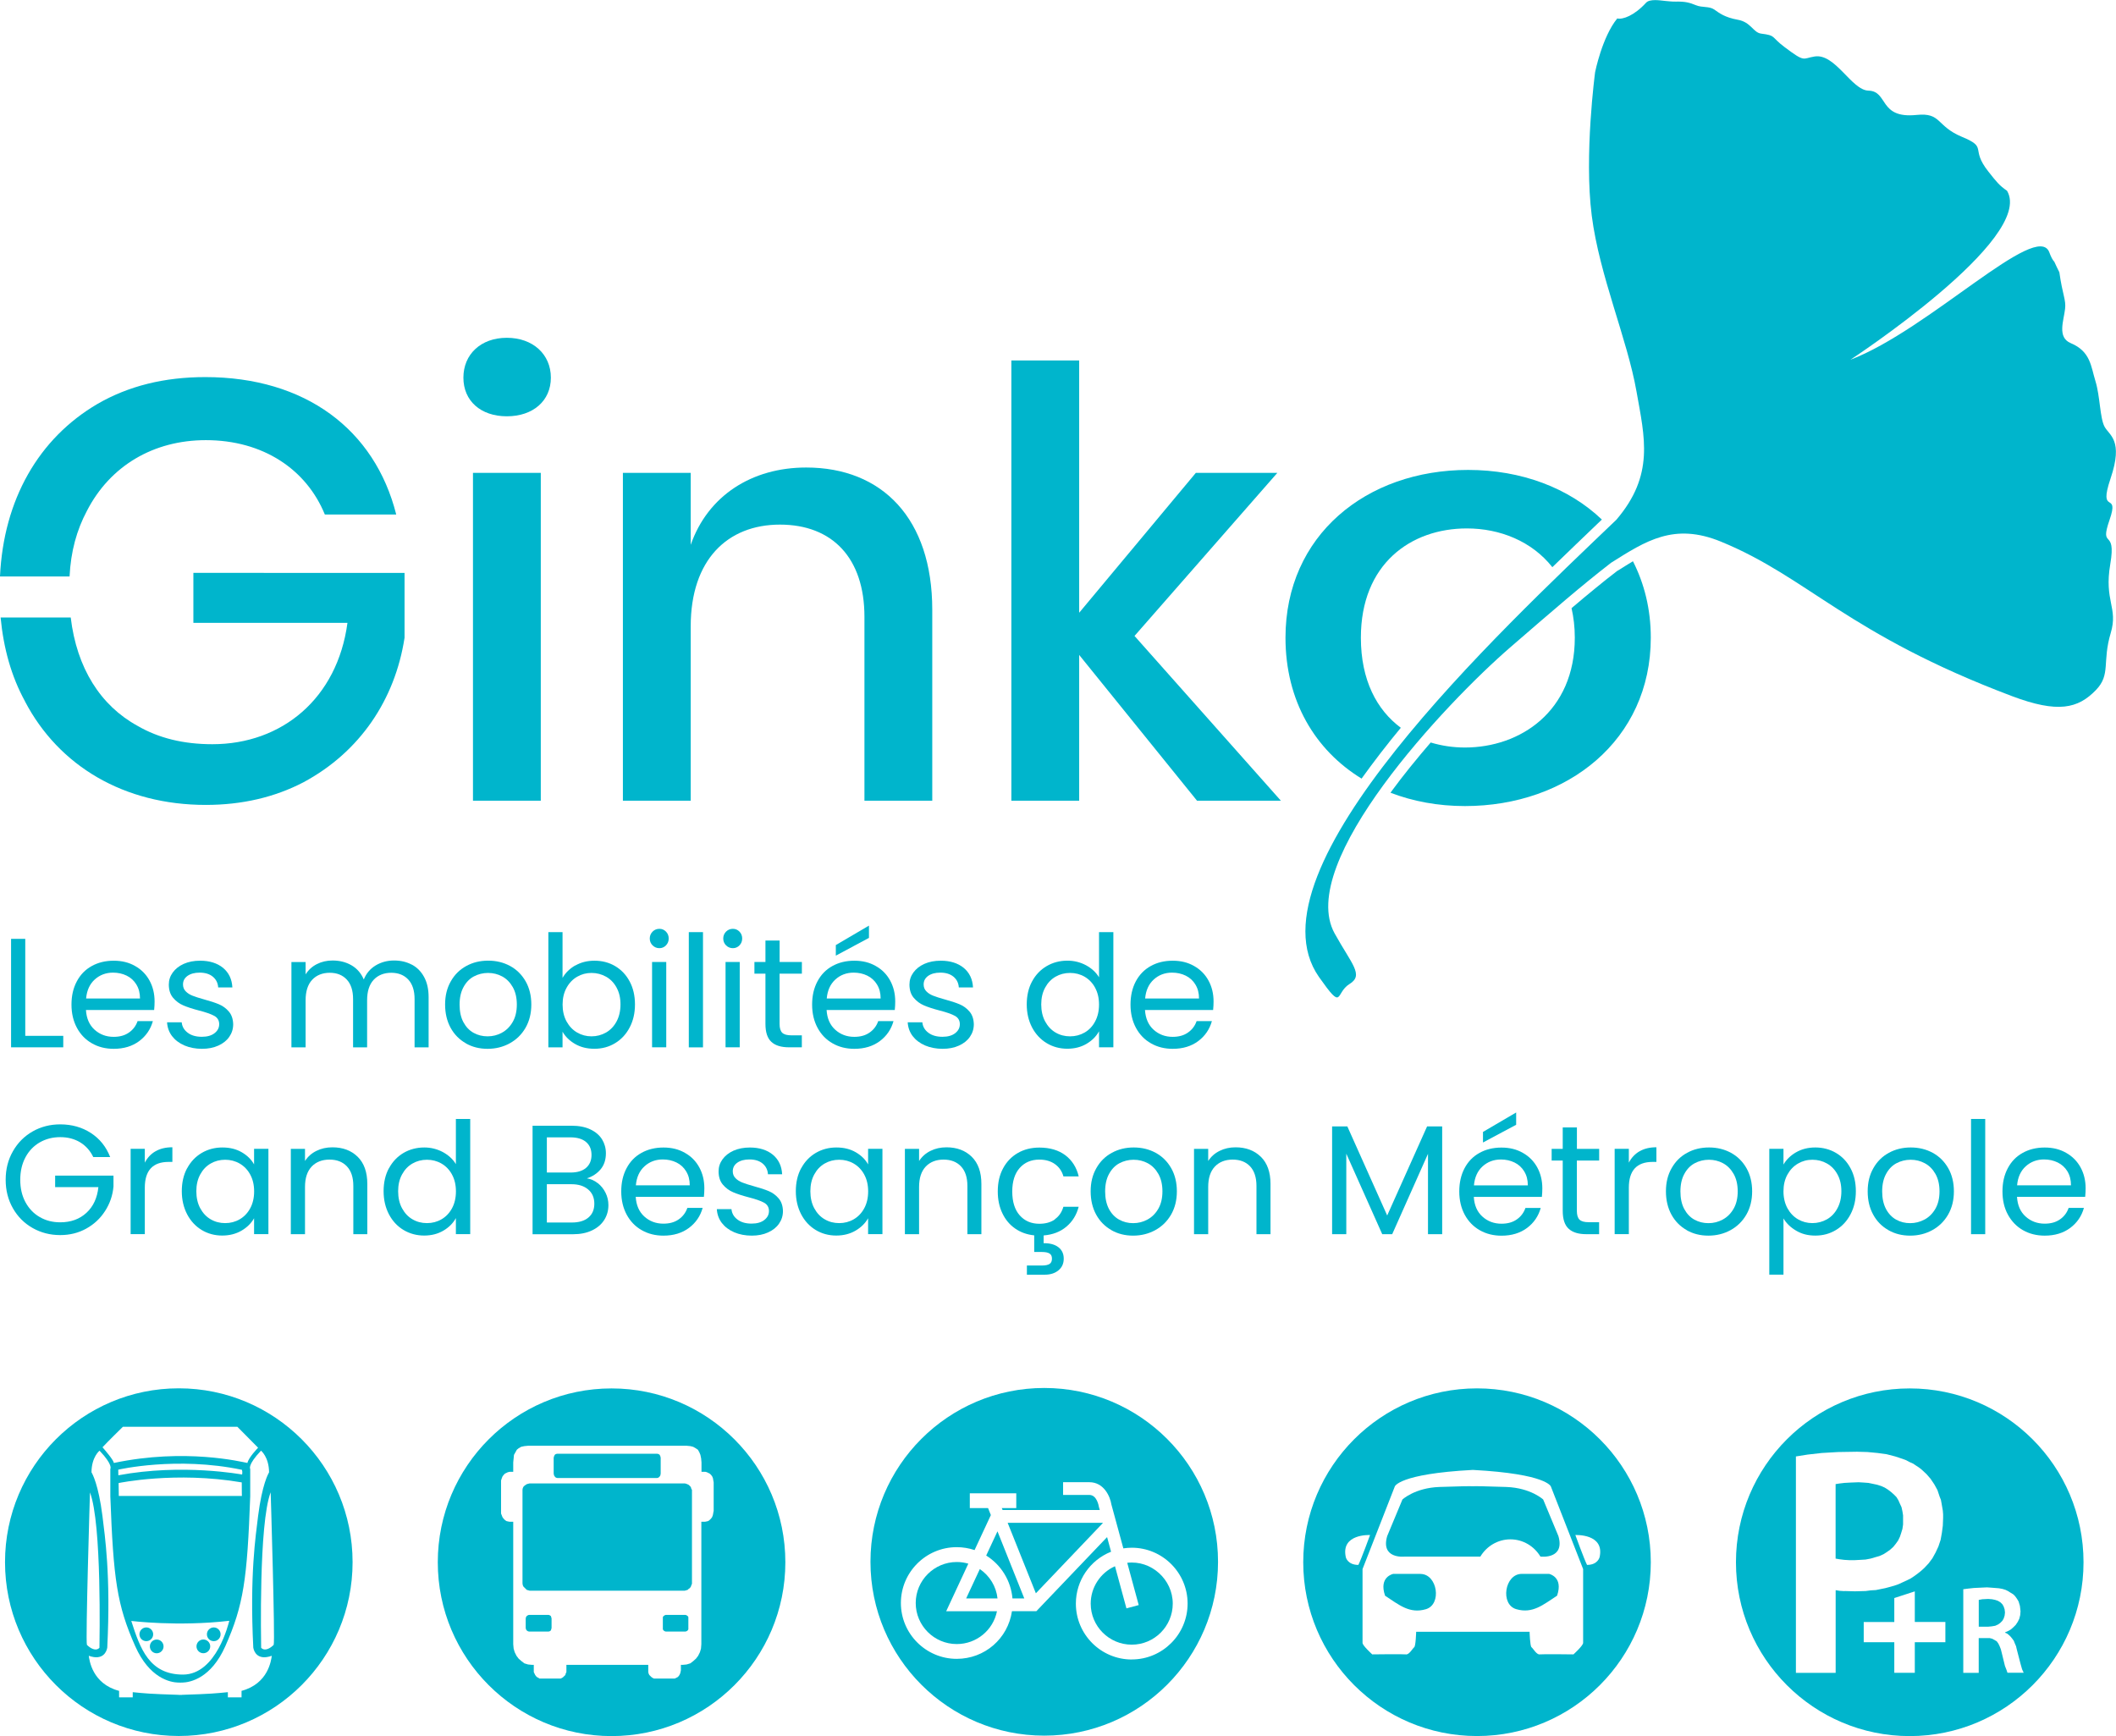
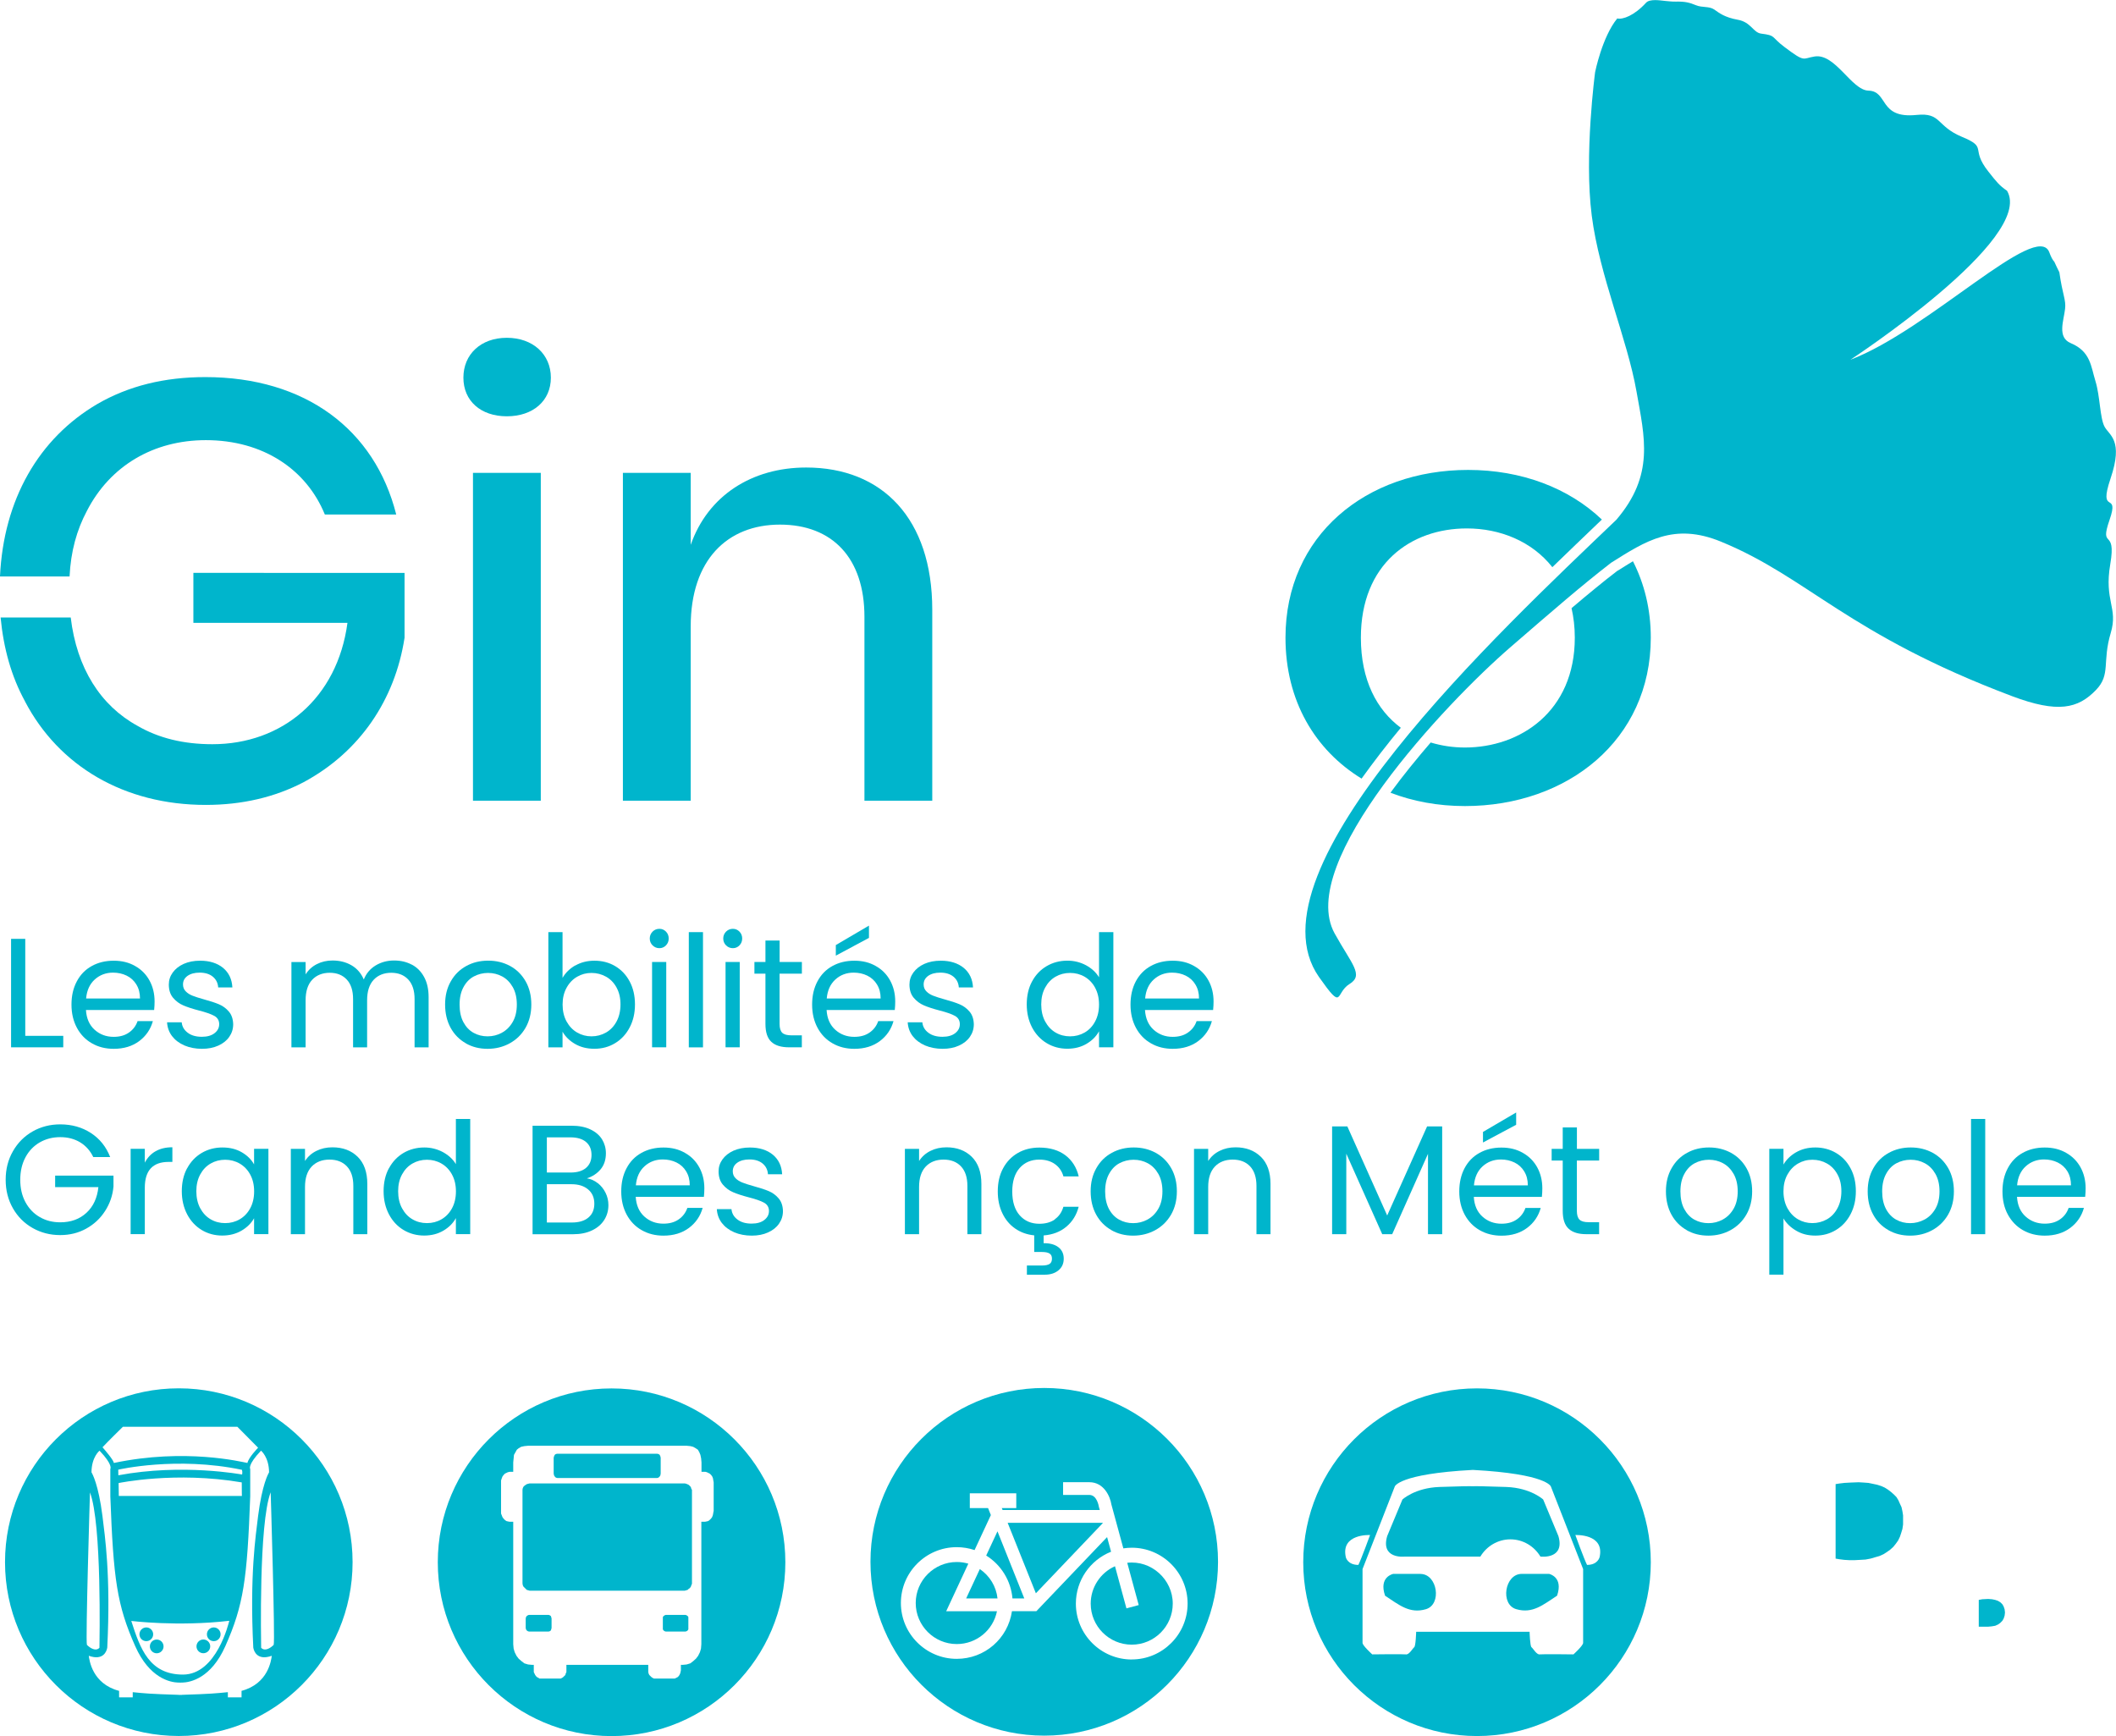
<svg xmlns="http://www.w3.org/2000/svg" id="Calque_2" data-name="Calque 2" viewBox="0 0 422.15 346.34">
  <defs>
    <style> .cls-1 { fill: #00b5cc; } </style>
  </defs>
  <g id="Calque_1-2" data-name="Calque 1">
    <path class="cls-1" d="M195.48,313.03l-2.73,5.86h6.26c-.26-2.38-1.54-4.5-3.53-5.86" />
    <path class="cls-1" d="M201.98,318.89h2.37l-5.35-13.39-2.25,4.83c2.99,1.86,4.95,5.06,5.24,8.57" />
    <path class="cls-1" d="M225.79,331.07c-6.15,0-11.15-5-11.15-11.15,0-4.58,2.8-8.67,7.02-10.35l-.79-2.92-14.11,14.78h-4.87c-.8,5.46-5.43,9.51-11.02,9.51-6.14,0-11.14-5-11.14-11.14s5-11.14,11.14-11.14c1.23,0,2.42,.2,3.56,.58l3.25-6.98-.56-1.4h-3.64v-2.95h9.27v2.95h-2.89l.16,.39h19.39l-.18-.64c-.03-.17-.38-2.37-1.9-2.37h-5.24v-2.54h5.24c2.93,0,4.15,2.89,4.39,4.42l2.39,8.78c.55-.08,1.11-.13,1.68-.13,6.14,0,11.14,5,11.14,11.14s-5,11.15-11.14,11.15m-17.46-54.16c-19.15,0-34.67,15.53-34.67,34.68s15.53,34.68,34.67,34.68,34.67-15.53,34.67-34.68-15.53-34.68-34.67-34.68" />
    <path class="cls-1" d="M222.45,312.46c-2.93,1.31-4.85,4.23-4.85,7.46,0,4.52,3.67,8.19,8.19,8.19s8.18-3.68,8.18-8.19c0-4.81-4.27-8.7-9.08-8.14l2.29,8.43-2.45,.66-2.29-8.42Z" />
    <path class="cls-1" d="M29.9,328.46c0,.75,.61,1.37,1.36,1.37s1.37-.61,1.37-1.37-.61-1.37-1.37-1.37-1.36,.61-1.36,1.37" />
    <path class="cls-1" d="M29.19,327.41c.75,0,1.37-.61,1.37-1.37s-.62-1.37-1.37-1.37-1.37,.61-1.37,1.37,.61,1.37,1.37,1.37" />
    <path class="cls-1" d="M40.57,329.82c.75,0,1.37-.61,1.37-1.37s-.62-1.37-1.37-1.37-1.37,.61-1.37,1.37,.61,1.37,1.37,1.37" />
    <path class="cls-1" d="M42.65,327.41c.75,0,1.36-.61,1.36-1.37s-.61-1.37-1.36-1.37-1.37,.61-1.37,1.37,.61,1.37,1.37,1.37" />
    <path class="cls-1" d="M54.6,328.15c-.6,.61-1.75,1.38-2.5,.58,0-1.09-.51-24.72,1.9-31.02,0,0,.91,29.66,.6,30.44m-6.41,9.18v1.29h-2.73v-1.03c-2.41,.23-3.37,.35-9.17,.53v.02c-.12,0-.2,0-.32-.01-.11,0-.2,0-.32,.01,0,0,0-.01,0-.02-5.8-.18-6.76-.29-9.17-.53v1.03h-2.72v-1.29c-5.38-1.42-5.93-6.16-6.05-7,2.91,1.03,3.57-.91,3.69-1.63,.72-14.53-.48-22.25-.96-26.26-.8-6.29-2.01-8.41-2.19-8.72,.03-3.08,1.61-4.31,1.61-4.31,2.76,2.9,2.15,3.64,2.15,3.64v5.45c.61,16.58,1.33,21.73,4.96,29.9,2.85,6.42,6.98,7.23,8.63,7.28,0,0,0-.02,0-.02,0,0,.1,0,.21,.02,.05,0,.12,0,.16,0,.04,0,.11,0,.16,0,.12,0,.21-.02,.21-.02,0,0,0,.01,0,.02,1.65-.05,5.77-.86,8.62-7.28,3.63-8.17,4.36-13.31,4.96-29.9v-5.45s-.61-.74,2.15-3.64c0,0,1.57,1.23,1.61,4.31-.17,.31-1.39,2.43-2.19,8.72-.48,4.01-1.69,11.73-.96,26.26,.12,.72,.79,2.66,3.69,1.63-.12,.84-.67,5.58-6.05,7m-30.23-39.62c2.41,6.29,1.9,29.93,1.9,31.02-.75,.8-1.9,.03-2.5-.58-.3-.78,.61-30.44,.61-30.44m5.66-3.39c0-.5-.02-1.12-.02-1.12,0,0,11.63-2.71,24.68,.03,.14,.48,.03,.94,.03,.94,0,0-11.89-2.25-24.69,.15m22.13,29.03c-.11,.41-2.53,10.73-9.24,10.73s-8.54-5.17-10.31-10.7c0,0,9.26,1.16,19.55-.03m-22.04-24.92l-.04-2.56s11.35-2.39,24.57-.13c0,2.32,.03,2.7,.03,2.7H23.71Zm.82-13.79h22.83l4.14,4.18s-1.9,1.94-2.13,3.04c-1.14-.21-12.39-3-26.64,0-.13-.68-1.77-2.54-2.27-3.13,1-1.09,4.07-4.09,4.07-4.09m11.15-7.67c-19.15,0-34.67,15.53-34.67,34.68s15.53,34.68,34.67,34.68,34.67-15.53,34.67-34.68-15.53-34.68-34.67-34.68" />
-     <polygon class="cls-1" points="238.81 159.74 215.3 130.66 215.3 159.74 201.77 159.74 201.77 71.91 215.3 71.91 215.3 122.24 238.57 94.34 254.83 94.34 226.34 126.87 255.54 159.74 238.81 159.74" />
    <path class="cls-1" d="M4.98,139.92c6.77,12.94,19.82,20.66,36.08,20.66,7.24,0,13.77-1.54,19.47-4.51,11.28-6.05,18.28-16.5,20.18-28.84v-12.94H38.58v9.97h30.74c-2.02,15.07-13.06,24.21-26.95,24.21-5.7,0-10.68-1.19-14.96-3.68-7.36-4.04-12.1-11.51-13.3-21.6H.12c.59,6.17,2.14,11.75,4.87,16.73M0,114.99c.71-15.31,7.71-27.54,19.47-34.42,6.17-3.56,13.29-5.34,21.48-5.34,19.94,0,33.83,10.45,38.1,27.42h-14.24c-3.68-9.02-12.34-14.84-23.74-14.84-10.44,0-19.11,5.11-23.74,14.13-2.02,3.8-3.21,8.07-3.45,13.06H0Z" />
    <path class="cls-1" d="M107.89,159.74h-13.53V94.34h13.53v65.4Zm-6.77-92.35c5.22,0,8.78,3.32,8.78,7.95s-3.56,7.71-8.78,7.71-8.67-3.08-8.67-7.71,3.45-7.95,8.67-7.95" />
    <path class="cls-1" d="M185.99,121.64v38.1h-13.53v-36.68c0-11.75-6.41-18.4-16.86-18.4s-17.8,7-17.8,20.3v34.78h-13.53V94.34h13.53v14.36c3.44-9.85,12.23-15.43,23.03-15.43,15.19,0,25.16,10.21,25.16,28.37" />
    <polygon class="cls-1" points="110.68 294.57 110.89 294.78 111.18 294.86 131.1 294.86 131.38 294.78 131.6 294.57 131.74 294.35 131.81 293.99 131.81 290.81 131.74 290.52 131.6 290.23 131.38 290.08 131.1 290.02 111.18 290.02 110.89 290.08 110.68 290.23 110.54 290.52 110.46 290.81 110.46 293.99 110.54 294.35 110.68 294.57" />
    <polygon class="cls-1" points="105.52 322.17 105.31 322.25 105.09 322.39 104.94 322.61 104.88 322.9 104.88 324.77 104.94 325.06 105.09 325.28 105.31 325.43 105.52 325.49 109.46 325.49 109.68 325.43 109.89 325.28 109.97 325.06 110.04 324.77 110.04 322.9 109.97 322.61 109.89 322.39 109.68 322.25 109.46 322.17 105.52 322.17" />
    <path class="cls-1" d="M142.35,301.51l-.07,.43-.07,.36-.14,.36-.21,.29-.29,.29-.29,.21-.28,.07-.36,.07h-.72v24.43l-.07,.87-.21,.72-.36,.72-.43,.57-.57,.51-.57,.43-.72,.22-.72,.07h-.43v1.09l-.07,.36-.08,.29-.14,.29-.14,.21-.21,.21-.29,.15-.29,.14h-4.15l-.29-.14-.21-.15-.22-.21-.21-.21-.14-.29-.07-.29v-1.45h-16.33v1.45l-.14,.29-.07,.29-.22,.21-.21,.21-.21,.15-.29,.14h-4.23l-.21-.14-.29-.15-.21-.21-.15-.21-.14-.29-.14-.29v-1.45h-.43l-.72-.07-.72-.22-.57-.43-.58-.51-.43-.57-.36-.72-.21-.72-.08-.87v-24.43h-.72l-.36-.07-.29-.07-.29-.21-.28-.29-.21-.29-.14-.36-.14-.36v-6.58l.14-.43,.14-.36,.21-.29,.28-.29,.29-.14,.29-.14,.36-.08h.72v-1.87l.08-.8,.07-.72,.29-.51,.28-.51,.36-.29,.5-.29,.64-.14,.72-.07h31.67l.72,.07,.57,.14,.51,.29,.43,.29,.29,.51,.21,.51,.15,.72,.07,.8v1.87h.79l.29,.08,.28,.14,.29,.14,.29,.29,.21,.29,.14,.36,.07,.43,.07,.36v5.78Zm-20.34-24.52c-19.15,0-34.67,15.53-34.67,34.68s15.53,34.68,34.67,34.68,34.67-15.53,34.67-34.68-15.53-34.68-34.67-34.68" />
    <path class="cls-1" d="M283.38,313.99h-5.42s-2.94,.56-1.63,4.36c2.79,1.82,4.88,3.64,8.13,2.69,3.25-.94,2.33-7.04-1.08-7.04" />
    <path class="cls-1" d="M319.11,310.69s-.35,1.51-2.49,1.51c-.55-1.07-2.33-5.96-2.33-5.96,0,0,5.91-.31,4.83,4.44m-3.28,17.07c0,.56-1.93,2.3-1.93,2.3,0,0-6.12-.08-6.74,0-.62,.08-1.31-1.19-1.63-1.43-.3-.23-.38-3.08-.38-3.08h-22.63s-.08,2.85-.39,3.08c-.31,.24-1.01,1.51-1.63,1.43-.62-.08-6.74,0-6.74,0,0,0-1.94-1.74-1.94-2.3v-14.72l6.43-16.46s.7-2.53,15.54-3.32h.07c14.84,.8,15.54,3.32,15.54,3.32l6.43,16.46v14.72Zm-47.34-17.07c-1.07-4.75,4.83-4.44,4.83-4.44,0,0-1.78,4.89-2.33,5.96-2.15,0-2.5-1.51-2.5-1.51m26.17-33.71c-19.15,0-34.67,15.53-34.67,34.68s15.53,34.68,34.67,34.68,34.67-15.53,34.67-34.68-15.53-34.68-34.67-34.68" />
    <path class="cls-1" d="M300.5,296.65c-4.37-.16-6.32-.17-6.68-.14-.37-.03-2.31-.02-6.67,.14-4.88,.18-7.36,2.5-7.36,2.5l-3.04,7.3c-1.34,4.57,3.37,4.1,3.37,4.1h15.21c1.23-2.06,3.46-3.45,6-3.45s4.76,1.38,6,3.45h.21s4.7,.48,3.37-4.1l-3.04-7.3s-2.48-2.32-7.35-2.5" />
-     <path class="cls-1" d="M400.5,333.72l-.19-.56-.32-.82-.63-2.58-.19-.75-.25-.63-.25-.51-.32-.44-.44-.25-.44-.25-.51-.13h-2.2v6.93h-3.08v-16.68l1.01-.13,1.13-.12,1.26-.06,1.33-.06,.88,.06,.75,.06,.76,.06,.7,.13,.62,.19,.51,.25,.5,.32,.51,.31,.32,.31,.25,.32,.25,.37,.26,.44,.13,.44,.13,.44,.06,.51,.06,.56-.06,.76-.19,.75-.32,.63-.38,.57-.5,.5-.51,.44-.56,.31-.57,.25v.06l.44,.19,.38,.31,.31,.31,.31,.38,.32,.44,.19,.5,.25,.57,.13,.57,.75,2.89,.32,1.13,.32,.7h-3.21Zm-12.39-6.1h-6.1v6.1h-4.09v-6.1h-6.1v-4.03h6.1v-4.78l4.09-1.33v6.1h6.1v4.03Zm-20.14-10.19l-.94-.06-.81-.13v16.49h-7.93v-43.17l2.33-.37,2.83-.32,3.27-.19,3.77-.06,2.08,.06,2.01,.19,1.82,.25,1.7,.44,1.51,.5,.69,.26,.69,.37,.7,.31,.56,.38,.57,.37,.56,.44,.95,.88,.82,.94,.76,1.13,.62,1.13,.44,1.32,.25,.63,.13,.7,.12,.69,.13,.75,.06,.75v.76l-.06,1.51-.19,1.45-.25,1.38-.44,1.32-.56,1.2-.63,1.14-.75,1.01-.88,.94-.63,.57-.63,.5-.69,.51-.75,.5-.76,.38-.81,.37-.82,.38-.88,.31-.88,.25-.94,.25-.94,.19-.94,.19-1.01,.06-1.01,.13-2.14,.06-2.08-.06Zm13.03-40.44c-19.15,0-34.67,15.53-34.67,34.68s15.53,34.68,34.67,34.68,34.67-15.53,34.67-34.68-15.53-34.68-34.67-34.68" />
    <path class="cls-1" d="M193.18,311.95c-.75-.22-1.53-.33-2.3-.33-4.51,0-8.19,3.67-8.19,8.18s3.67,8.19,8.19,8.19c3.93,0,7.26-2.77,8.02-6.55h-10.13l4.41-9.48Z" />
    <path class="cls-1" d="M309.01,313.99h-5.42c-3.41,0-4.34,6.1-1.09,7.04,3.26,.95,5.35-.87,8.14-2.69,1.31-3.8-1.63-4.36-1.63-4.36" />
    <polygon class="cls-1" points="136.9 317.26 137.19 317.18 137.4 316.97 137.62 316.83 137.83 316.54 137.9 316.32 138.05 315.96 138.05 315.67 138.05 297.61 138.05 297.24 137.9 296.95 137.83 296.67 137.62 296.44 137.4 296.23 137.11 296.09 136.9 296.01 136.62 295.94 105.66 295.94 105.38 296.01 105.09 296.09 104.88 296.23 104.66 296.38 104.44 296.59 104.3 296.88 104.24 297.17 104.24 297.53 104.24 315.6 104.24 315.89 104.3 316.25 104.44 316.54 104.66 316.75 104.88 316.97 105.09 317.18 105.38 317.26 105.66 317.34 136.62 317.34 136.9 317.26" />
    <polygon class="cls-1" points="132.81 322.17 132.61 322.25 132.39 322.39 132.24 322.61 132.24 322.9 132.24 324.77 132.24 325.06 132.39 325.28 132.61 325.43 132.81 325.49 136.76 325.49 136.97 325.43 137.19 325.28 137.33 325.06 137.33 324.77 137.33 322.9 137.33 322.61 137.19 322.39 136.97 322.25 136.76 322.17 132.81 322.17" />
    <polygon class="cls-1" points="399.93 321.07 399.74 320.5 399.49 320.06 399.12 319.69 398.61 319.37 398.05 319.18 397.42 319.05 396.66 318.99 395.47 319.05 394.77 319.18 394.77 324.53 396.6 324.53 397.35 324.46 398.05 324.34 398.61 324.09 399.05 323.78 399.49 323.33 399.74 322.9 399.93 322.32 400 321.7 399.93 321.07" />
    <polygon class="cls-1" points="373.19 310.94 374.07 310.68 374.95 310.43 375.77 310.06 376.47 309.61 377.09 309.17 377.72 308.6 378.22 307.98 378.67 307.35 379.04 306.59 379.29 305.84 379.54 305.02 379.67 304.14 379.67 303.2 379.67 302.31 379.54 301.5 379.36 300.68 379.04 299.99 378.73 299.29 378.35 298.67 377.85 298.16 377.28 297.66 376.71 297.22 376.02 296.78 375.33 296.47 374.52 296.21 373.63 296.02 372.75 295.84 371.81 295.77 370.8 295.71 369.23 295.77 367.96 295.84 366.96 295.96 366.21 296.08 366.21 310.94 366.96 311.07 367.91 311.19 368.91 311.25 370.04 311.25 371.17 311.19 372.18 311.13 373.19 310.94" />
    <polygon class="cls-1" points="206.66 317.86 220.01 303.86 220 303.8 201.03 303.8 206.66 317.86" />
    <polygon class="cls-1" points="5.04 206.65 12.62 206.65 12.62 208.94 2.21 208.94 2.21 187.3 5.04 187.3 5.04 206.65" />
    <path class="cls-1" d="M27.21,196.41c-.48-.78-1.12-1.37-1.94-1.77-.82-.4-1.73-.6-2.72-.6-1.42,0-2.64,.46-3.65,1.37-1,.91-1.58,2.17-1.72,3.79h10.75c0-1.08-.24-2.01-.72-2.78m3.54,5.08h-13.6c.1,1.68,.68,2.99,1.72,3.93,1.04,.94,2.31,1.42,3.8,1.42,1.22,0,2.24-.28,3.06-.86,.82-.57,1.39-1.33,1.72-2.28h3.05c-.46,1.64-1.37,2.97-2.73,3.99-1.37,1.02-3.06,1.54-5.09,1.54-1.61,0-3.06-.36-4.33-1.09-1.28-.72-2.28-1.76-3-3.09-.72-1.34-1.09-2.88-1.09-4.64s.35-3.3,1.06-4.63c.7-1.33,1.69-2.35,2.97-3.06,1.27-.71,2.74-1.07,4.39-1.07s3.04,.35,4.28,1.06c1.24,.7,2.2,1.67,2.87,2.9,.67,1.23,1.01,2.62,1.01,4.18,0,.54-.03,1.11-.09,1.71" />
    <path class="cls-1" d="M36.78,208.56c-1.04-.45-1.85-1.07-2.46-1.86-.6-.8-.93-1.71-.99-2.75h2.92c.08,.85,.48,1.54,1.2,2.08,.71,.54,1.65,.81,2.81,.81,1.07,0,1.93-.24,2.54-.72,.62-.48,.93-1.07,.93-1.8s-.33-1.3-.99-1.66c-.66-.36-1.69-.72-3.07-1.07-1.26-.33-2.3-.67-3.09-1.01-.8-.34-1.48-.85-2.05-1.52-.57-.67-.85-1.56-.85-2.65,0-.87,.26-1.67,.78-2.39s1.25-1.3,2.2-1.73c.95-.42,2.04-.63,3.27-.63,1.88,0,3.4,.48,4.56,1.42,1.16,.96,1.78,2.26,1.87,3.91h-2.83c-.06-.89-.42-1.6-1.07-2.14-.65-.54-1.53-.81-2.62-.81-1.02,0-1.82,.22-2.43,.65-.6,.43-.9,1-.9,1.71,0,.56,.19,1.02,.55,1.38,.36,.37,.82,.66,1.37,.87,.55,.22,1.31,.46,2.28,.73,1.22,.33,2.22,.66,2.98,.98,.76,.32,1.42,.8,1.97,1.45,.55,.64,.83,1.48,.86,2.52,0,.94-.26,1.77-.78,2.52-.52,.75-1.25,1.33-2.19,1.75-.94,.43-2.03,.64-3.25,.64-1.3,0-2.47-.23-3.51-.67" />
    <path class="cls-1" d="M82.16,192.44c1.04,.55,1.85,1.37,2.45,2.47,.6,1.1,.9,2.44,.9,4.01v10.03h-2.8v-9.63c0-1.7-.42-3-1.26-3.9-.84-.9-1.97-1.35-3.4-1.35s-2.64,.47-3.51,1.41c-.87,.94-1.3,2.3-1.3,4.09v9.38h-2.8v-9.63c0-1.7-.42-3-1.26-3.9-.84-.9-1.97-1.35-3.4-1.35s-2.64,.47-3.51,1.41c-.87,.94-1.3,2.3-1.3,4.09v9.38h-2.83v-17.02h2.83v2.46c.56-.89,1.31-1.58,2.25-2.05,.94-.48,1.98-.72,3.12-.72,1.43,0,2.69,.32,3.79,.96,1.1,.64,1.91,1.58,2.45,2.83,.48-1.2,1.26-2.13,2.36-2.8,1.1-.66,2.32-.99,3.67-.99s2.51,.28,3.54,.83" />
    <path class="cls-1" d="M100.12,206.03c.89-.48,1.61-1.19,2.16-2.14,.55-.95,.83-2.11,.83-3.48s-.27-2.52-.81-3.48c-.54-.95-1.24-1.66-2.11-2.13-.87-.47-1.81-.7-2.82-.7s-1.98,.24-2.84,.7c-.86,.46-1.55,1.18-2.06,2.13-.52,.95-.78,2.11-.78,3.48s.25,2.56,.76,3.51c.51,.95,1.18,1.66,2.03,2.13,.85,.47,1.78,.7,2.8,.7s1.96-.24,2.86-.72m-7.19,2.11c-1.29-.72-2.31-1.75-3.05-3.09-.73-1.34-1.1-2.89-1.1-4.65s.37-3.28,1.13-4.61c.75-1.34,1.79-2.36,3.09-3.07,1.3-.72,2.76-1.07,4.38-1.07s3.08,.36,4.38,1.07c1.3,.71,2.33,1.73,3.09,3.06,.75,1.32,1.13,2.87,1.13,4.63s-.39,3.31-1.16,4.65c-.78,1.34-1.83,2.36-3.16,3.09-1.32,.72-2.79,1.09-4.41,1.09s-3.04-.36-4.34-1.09" />
    <path class="cls-1" d="M123.01,197.02c-.52-.95-1.22-1.68-2.1-2.17s-1.85-.75-2.9-.75-1.99,.25-2.87,.76c-.88,.51-1.58,1.24-2.11,2.21-.53,.96-.79,2.08-.79,3.34s.26,2.41,.79,3.37c.53,.96,1.23,1.7,2.11,2.21,.88,.51,1.84,.76,2.87,.76s2.02-.26,2.9-.76c.88-.51,1.58-1.24,2.1-2.21,.51-.96,.78-2.09,.78-3.4s-.26-2.4-.78-3.35m-8.23-4.41c1.12-.64,2.39-.96,3.82-.96,1.53,0,2.91,.36,4.13,1.08,1.22,.73,2.19,1.74,2.89,3.06,.7,1.31,1.06,2.84,1.06,4.58s-.35,3.25-1.06,4.6c-.7,1.34-1.67,2.39-2.9,3.13-1.23,.75-2.61,1.12-4.12,1.12s-2.76-.32-3.87-.96c-1.11-.64-1.94-1.46-2.5-2.45v3.13h-2.83v-22.99h2.83v9.13c.58-1.02,1.43-1.85,2.54-2.49" />
    <path class="cls-1" d="M132.92,208.94h-2.83v-17.02h2.83v17.02Zm-2.73-20.34c-.37-.37-.56-.83-.56-1.37s.19-.99,.56-1.37c.37-.37,.83-.56,1.36-.56s.96,.19,1.32,.56c.36,.37,.54,.83,.54,1.37s-.18,.99-.54,1.37c-.36,.37-.8,.56-1.32,.56s-.99-.19-1.36-.56" />
    <rect class="cls-1" x="137.42" y="185.96" width="2.83" height="22.99" />
    <polygon class="cls-1" points="287.72 224.72 287.72 246.22 284.89 246.22 284.89 230.19 277.75 246.22 275.76 246.22 268.59 230.16 268.59 246.22 265.76 246.22 265.76 224.72 268.8 224.72 276.75 242.49 284.71 224.72 287.72 224.72" />
    <rect class="cls-1" x="393.23" y="223.23" width="2.83" height="22.99" />
    <path class="cls-1" d="M147.58,208.94h-2.83v-17.02h2.83v17.02Zm-2.73-20.34c-.37-.37-.56-.83-.56-1.37s.19-.99,.56-1.37c.37-.37,.83-.56,1.36-.56s.96,.19,1.32,.56c.36,.37,.54,.83,.54,1.37s-.18,.99-.54,1.37c-.36,.37-.8,.56-1.32,.56s-.99-.19-1.36-.56" />
    <path class="cls-1" d="M155.53,194.25v10.03c0,.83,.18,1.42,.53,1.76,.35,.34,.96,.51,1.83,.51h2.08v2.39h-2.54c-1.58,0-2.76-.36-3.54-1.09-.79-.72-1.18-1.92-1.18-3.57v-10.03h-2.2v-2.33h2.2v-4.28h2.83v4.28h4.44v2.33h-4.44Z" />
    <path class="cls-1" d="M173.36,187.11l-6.61,3.54v-2.11l6.61-3.88v2.46Zm1.61,9.3c-.48-.78-1.12-1.37-1.94-1.77-.82-.4-1.73-.6-2.72-.6-1.43,0-2.65,.46-3.65,1.37-1,.91-1.58,2.17-1.72,3.79h10.75c0-1.08-.24-2.01-.72-2.78m3.54,5.08h-13.6c.1,1.68,.68,2.99,1.72,3.93,1.04,.94,2.31,1.42,3.8,1.42,1.22,0,2.24-.28,3.06-.86,.82-.57,1.39-1.33,1.72-2.28h3.05c-.46,1.64-1.37,2.97-2.73,3.99-1.37,1.02-3.06,1.54-5.09,1.54-1.61,0-3.06-.36-4.33-1.09-1.28-.72-2.28-1.76-3-3.09-.72-1.34-1.09-2.88-1.09-4.64s.35-3.3,1.06-4.63c.7-1.33,1.69-2.35,2.97-3.06,1.27-.71,2.74-1.07,4.39-1.07s3.04,.35,4.28,1.06c1.25,.7,2.2,1.67,2.87,2.9,.67,1.23,1.01,2.62,1.01,4.18,0,.54-.03,1.11-.09,1.71" />
    <path class="cls-1" d="M184.54,208.56c-1.04-.45-1.85-1.07-2.46-1.86-.6-.8-.93-1.71-.99-2.75h2.92c.08,.85,.48,1.54,1.2,2.08,.71,.54,1.65,.81,2.81,.81,1.07,0,1.93-.24,2.54-.72,.62-.48,.93-1.07,.93-1.8s-.33-1.3-.99-1.66c-.66-.36-1.69-.72-3.07-1.07-1.26-.33-2.3-.67-3.09-1.01-.8-.34-1.48-.85-2.05-1.52-.57-.67-.85-1.56-.85-2.65,0-.87,.26-1.67,.78-2.39s1.25-1.3,2.2-1.73c.95-.42,2.04-.63,3.27-.63,1.88,0,3.4,.48,4.56,1.42,1.16,.96,1.78,2.26,1.87,3.91h-2.83c-.06-.89-.42-1.6-1.07-2.14-.65-.54-1.53-.81-2.62-.81-1.02,0-1.82,.22-2.43,.65-.6,.43-.9,1-.9,1.71,0,.56,.19,1.02,.55,1.38,.36,.37,.82,.66,1.37,.87,.55,.22,1.31,.46,2.28,.73,1.22,.33,2.22,.66,2.98,.98,.76,.32,1.42,.8,1.97,1.45,.55,.64,.83,1.48,.86,2.52,0,.94-.26,1.77-.78,2.52-.52,.75-1.25,1.33-2.19,1.75-.94,.43-2.03,.64-3.25,.64-1.3,0-2.47-.23-3.51-.67" />
    <path class="cls-1" d="M218.48,197.05c-.51-.95-1.22-1.68-2.09-2.19-.88-.51-1.85-.76-2.91-.76s-2.02,.25-2.89,.75c-.87,.5-1.56,1.22-2.08,2.18-.52,.95-.78,2.07-.78,3.35s.26,2.44,.78,3.4,1.21,1.7,2.08,2.21c.87,.51,1.83,.76,2.89,.76s2.02-.25,2.91-.76c.88-.51,1.58-1.24,2.09-2.21,.52-.96,.78-2.09,.78-3.37s-.26-2.4-.78-3.35m-12.58-1.26c.7-1.31,1.67-2.33,2.91-3.06,1.23-.72,2.61-1.09,4.15-1.09,1.32,0,2.56,.31,3.69,.91,1.14,.62,2.01,1.42,2.61,2.41v-9.01h2.86v22.98h-2.86v-3.2c-.56,1.02-1.39,1.85-2.49,2.5-1.1,.65-2.38,.98-3.85,.98s-2.88-.37-4.11-1.12c-1.23-.74-2.2-1.79-2.91-3.13-.7-1.35-1.06-2.88-1.06-4.6s.35-3.27,1.06-4.58" />
    <path class="cls-1" d="M238.49,196.41c-.48-.78-1.12-1.37-1.94-1.77-.82-.4-1.73-.6-2.72-.6-1.43,0-2.65,.46-3.65,1.37-1,.91-1.58,2.17-1.72,3.79h10.75c0-1.08-.24-2.01-.72-2.78m3.54,5.08h-13.6c.11,1.68,.68,2.99,1.72,3.93,1.04,.94,2.31,1.42,3.8,1.42,1.22,0,2.24-.28,3.06-.86,.82-.57,1.39-1.33,1.72-2.28h3.05c-.46,1.64-1.37,2.97-2.73,3.99-1.37,1.02-3.06,1.54-5.09,1.54-1.61,0-3.06-.36-4.33-1.09-1.28-.72-2.28-1.76-3-3.09-.72-1.34-1.09-2.88-1.09-4.64s.35-3.3,1.05-4.63c.71-1.33,1.7-2.35,2.97-3.06,1.27-.71,2.74-1.07,4.39-1.07s3.04,.35,4.28,1.06c1.24,.7,2.2,1.67,2.87,2.9,.67,1.23,1.01,2.62,1.01,4.18,0,.54-.03,1.11-.09,1.71" />
    <path class="cls-1" d="M18.61,230.84c-.6-1.26-1.47-2.24-2.61-2.94-1.14-.69-2.46-1.04-3.98-1.04s-2.87,.35-4.08,1.04c-1.21,.7-2.17,1.69-2.86,2.98-.69,1.29-1.04,2.79-1.04,4.49s.35,3.19,1.04,4.47c.7,1.28,1.65,2.28,2.86,2.97,1.21,.7,2.57,1.04,4.08,1.04,2.11,0,3.85-.63,5.22-1.89,1.37-1.26,2.16-2.97,2.39-5.13H11v-2.3h11.64v2.18c-.16,1.78-.72,3.41-1.68,4.89-.95,1.48-2.2,2.65-3.76,3.51-1.55,.86-3.28,1.29-5.19,1.29-2.01,0-3.84-.47-5.5-1.41-1.66-.94-2.97-2.25-3.93-3.93-.96-1.68-1.45-3.57-1.45-5.69s.48-4.01,1.45-5.7c.96-1.69,2.27-3,3.93-3.95,1.66-.94,3.49-1.41,5.5-1.41,2.3,0,4.34,.57,6.1,1.71,1.77,1.14,3.06,2.74,3.87,4.81h-3.39Z" />
    <path class="cls-1" d="M31.02,229.69c.92-.54,2.04-.81,3.37-.81v2.92h-.75c-3.17,0-4.75,1.72-4.75,5.15v9.26h-2.83v-17.02h2.83v2.76c.5-.97,1.2-1.73,2.13-2.27" />
    <path class="cls-1" d="M49.92,234.32c-.52-.95-1.22-1.68-2.1-2.19-.88-.51-1.85-.76-2.9-.76s-2.02,.25-2.89,.75c-.87,.5-1.56,1.22-2.08,2.18-.52,.95-.78,2.07-.78,3.35s.26,2.44,.78,3.4,1.21,1.7,2.08,2.2c.87,.51,1.83,.76,2.89,.76s2.02-.25,2.9-.76c.88-.51,1.58-1.24,2.1-2.2s.78-2.09,.78-3.37-.26-2.4-.78-3.35m-12.58-1.26c.7-1.31,1.67-2.33,2.9-3.06,1.23-.72,2.6-1.09,4.12-1.09s2.78,.32,3.88,.96c1.1,.64,1.91,1.45,2.45,2.42v-3.11h2.86v17.02h-2.86v-3.17c-.56,.99-1.39,1.82-2.5,2.47-1.11,.65-2.4,.98-3.87,.98s-2.88-.37-4.1-1.12c-1.22-.74-2.19-1.79-2.89-3.13-.7-1.35-1.06-2.88-1.06-4.6s.35-3.27,1.06-4.58" />
    <path class="cls-1" d="M71.35,230.77c1.28,1.26,1.93,3.06,1.93,5.42v10.03h-2.79v-9.63c0-1.7-.43-3-1.28-3.9-.85-.9-2.01-1.35-3.48-1.35s-2.68,.47-3.56,1.4c-.88,.94-1.32,2.29-1.32,4.07v9.41h-2.83v-17.02h2.83v2.42c.56-.87,1.32-1.55,2.28-2.02,.96-.48,2.02-.71,3.19-.71,2.07,0,3.75,.63,5.03,1.88" />
    <path class="cls-1" d="M90.18,234.32c-.52-.95-1.22-1.68-2.1-2.19-.88-.51-1.85-.76-2.9-.76s-2.02,.25-2.89,.75c-.87,.5-1.56,1.22-2.08,2.18-.52,.95-.78,2.07-.78,3.35s.26,2.44,.78,3.4,1.21,1.7,2.08,2.2c.87,.51,1.83,.76,2.89,.76s2.02-.25,2.9-.76c.88-.51,1.58-1.24,2.1-2.2s.78-2.09,.78-3.37-.26-2.4-.78-3.35m-12.58-1.26c.7-1.31,1.67-2.33,2.9-3.06,1.23-.72,2.62-1.09,4.15-1.09,1.32,0,2.56,.31,3.69,.91,1.14,.62,2.01,1.42,2.61,2.41v-9.01h2.86v22.98h-2.86v-3.2c-.56,1.02-1.39,1.85-2.49,2.5-1.1,.65-2.38,.98-3.85,.98s-2.88-.37-4.12-1.12c-1.23-.74-2.2-1.79-2.9-3.13-.7-1.35-1.06-2.88-1.06-4.6s.35-3.27,1.06-4.58" />
    <path class="cls-1" d="M117.39,242.9c.79-.67,1.18-1.58,1.18-2.77s-.41-2.15-1.24-2.84c-.83-.7-1.93-1.04-3.32-1.04h-4.91v7.64h5c1.41,0,2.51-.33,3.29-.99m-8.3-8.98h4.75c1.33,0,2.35-.31,3.08-.93,.72-.62,1.09-1.48,1.09-2.58s-.36-1.96-1.09-2.58c-.72-.62-1.77-.93-3.13-.93h-4.69v7.02Zm10.17,2.11c.65,.52,1.17,1.16,1.55,1.93,.38,.77,.57,1.58,.57,2.46,0,1.1-.28,2.09-.84,2.97-.56,.88-1.37,1.57-2.44,2.08-1.07,.51-2.33,.76-3.77,.76h-8.08v-21.65h7.76c1.47,0,2.73,.24,3.76,.73,1.04,.49,1.81,1.15,2.33,1.97,.51,.83,.78,1.76,.78,2.8,0,1.28-.35,2.34-1.04,3.18-.7,.84-1.61,1.45-2.75,1.82,.78,.12,1.5,.44,2.16,.96" />
    <path class="cls-1" d="M136.89,233.68c-.48-.78-1.12-1.37-1.94-1.77-.82-.4-1.73-.6-2.72-.6-1.43,0-2.65,.46-3.65,1.37-1,.91-1.58,2.17-1.72,3.79h10.75c0-1.08-.24-2.01-.72-2.78m3.54,5.08h-13.6c.1,1.68,.68,2.99,1.72,3.93,1.04,.94,2.31,1.42,3.8,1.42,1.22,0,2.24-.28,3.06-.86,.82-.57,1.39-1.33,1.72-2.28h3.05c-.46,1.64-1.37,2.97-2.73,3.99-1.37,1.02-3.06,1.54-5.09,1.54-1.61,0-3.06-.36-4.33-1.09-1.28-.72-2.28-1.76-3-3.09-.72-1.34-1.09-2.88-1.09-4.64s.35-3.3,1.06-4.63c.7-1.33,1.69-2.35,2.97-3.06,1.27-.71,2.74-1.07,4.39-1.07s3.04,.35,4.28,1.06c1.25,.7,2.2,1.67,2.87,2.9,.67,1.23,1.01,2.62,1.01,4.18,0,.54-.03,1.11-.09,1.71" />
    <path class="cls-1" d="M146.46,245.83c-1.04-.45-1.85-1.07-2.46-1.86-.6-.8-.93-1.71-.99-2.75h2.92c.08,.85,.48,1.54,1.2,2.08,.71,.54,1.65,.81,2.81,.81,1.07,0,1.93-.24,2.54-.72,.62-.48,.93-1.07,.93-1.8s-.33-1.3-.99-1.66c-.66-.36-1.69-.72-3.07-1.07-1.26-.33-2.3-.67-3.09-1.01-.8-.34-1.48-.85-2.05-1.52-.57-.67-.85-1.56-.85-2.65,0-.87,.26-1.67,.78-2.39s1.25-1.3,2.2-1.73c.95-.42,2.04-.63,3.27-.63,1.88,0,3.4,.48,4.56,1.42,1.16,.96,1.78,2.26,1.87,3.91h-2.83c-.06-.89-.42-1.6-1.07-2.14-.65-.54-1.53-.81-2.62-.81-1.02,0-1.82,.22-2.43,.65-.6,.43-.9,1-.9,1.71,0,.56,.19,1.02,.55,1.38,.36,.37,.82,.65,1.37,.87,.55,.22,1.31,.46,2.28,.73,1.22,.33,2.22,.66,2.98,.98,.76,.32,1.42,.8,1.97,1.45,.55,.64,.83,1.48,.86,2.52,0,.94-.26,1.77-.78,2.52-.52,.75-1.25,1.33-2.19,1.75-.94,.43-2.03,.64-3.25,.64-1.3,0-2.47-.23-3.51-.67" />
-     <path class="cls-1" d="M172.42,234.32c-.52-.95-1.22-1.68-2.1-2.19-.88-.51-1.85-.76-2.9-.76s-2.02,.25-2.89,.75c-.87,.5-1.56,1.22-2.08,2.18-.52,.95-.78,2.07-.78,3.35s.26,2.44,.78,3.4,1.21,1.7,2.08,2.2c.87,.51,1.83,.76,2.89,.76s2.02-.25,2.9-.76c.88-.51,1.58-1.24,2.1-2.2s.78-2.09,.78-3.37-.26-2.4-.78-3.35m-12.58-1.26c.7-1.31,1.67-2.33,2.9-3.06,1.23-.72,2.6-1.09,4.12-1.09s2.78,.32,3.88,.96c1.1,.64,1.91,1.45,2.45,2.42v-3.11h2.86v17.02h-2.86v-3.17c-.56,.99-1.39,1.82-2.5,2.47-1.11,.65-2.4,.98-3.87,.98s-2.88-.37-4.1-1.12c-1.22-.74-2.19-1.79-2.89-3.13-.7-1.35-1.06-2.88-1.06-4.6s.35-3.27,1.06-4.58" />
    <path class="cls-1" d="M193.86,230.77c1.28,1.26,1.93,3.06,1.93,5.42v10.03h-2.79v-9.63c0-1.7-.43-3-1.28-3.9-.85-.9-2.01-1.35-3.48-1.35s-2.68,.47-3.56,1.4c-.88,.94-1.32,2.29-1.32,4.07v9.41h-2.83v-17.02h2.83v2.42c.56-.87,1.32-1.55,2.28-2.02,.96-.48,2.02-.71,3.19-.71,2.07,0,3.75,.63,5.03,1.88" />
    <path class="cls-1" d="M210.44,243.24c.83-.58,1.4-1.41,1.71-2.49h3.05c-.42,1.62-1.23,2.94-2.44,3.96-1.21,1.03-2.73,1.61-4.55,1.76v1.55c1.22-.02,2.2,.24,2.92,.78,.72,.54,1.09,1.31,1.09,2.3s-.35,1.75-1.05,2.33c-.7,.58-1.61,.87-2.73,.87h-3.57v-1.83h3.01c.68,0,1.18-.11,1.51-.31,.32-.21,.48-.56,.48-1.06s-.16-.82-.48-1.02c-.32-.21-.83-.31-1.51-.31h-1.55v-3.32c-1.43-.14-2.69-.59-3.79-1.35-1.1-.76-1.95-1.77-2.56-3.05-.61-1.27-.92-2.73-.92-4.36,0-1.76,.35-3.3,1.06-4.61,.7-1.31,1.68-2.33,2.94-3.06,1.25-.72,2.69-1.08,4.3-1.08,2.09,0,3.81,.51,5.17,1.52,1.35,1.02,2.25,2.43,2.68,4.23h-3.05c-.29-1.03-.85-1.85-1.69-2.45-.84-.6-1.88-.9-3.12-.9-1.61,0-2.92,.55-3.91,1.66-.99,1.11-1.49,2.68-1.49,4.71s.5,3.64,1.49,4.75c.99,1.12,2.3,1.68,3.91,1.68,1.24,0,2.28-.29,3.11-.87" />
    <path class="cls-1" d="M228.92,243.3c.89-.48,1.61-1.19,2.16-2.14,.55-.95,.83-2.11,.83-3.48s-.27-2.52-.81-3.48c-.54-.95-1.24-1.66-2.11-2.13-.87-.47-1.81-.7-2.83-.7s-1.98,.24-2.84,.7c-.86,.46-1.55,1.18-2.06,2.13-.52,.95-.78,2.11-.78,3.48s.26,2.56,.76,3.51c.51,.95,1.19,1.66,2.04,2.13,.85,.47,1.78,.7,2.79,.7s1.97-.24,2.86-.72m-7.19,2.11c-1.29-.72-2.31-1.75-3.05-3.09-.73-1.34-1.1-2.89-1.1-4.65s.37-3.28,1.13-4.61c.75-1.34,1.78-2.36,3.09-3.07,1.31-.72,2.76-1.07,4.38-1.07s3.08,.36,4.38,1.07c1.3,.71,2.33,1.73,3.09,3.06,.75,1.32,1.13,2.87,1.13,4.63s-.39,3.31-1.16,4.65c-.78,1.34-1.83,2.36-3.16,3.09-1.33,.72-2.8,1.09-4.41,1.09s-3.04-.36-4.33-1.09" />
    <path class="cls-1" d="M251.54,230.77c1.28,1.26,1.93,3.06,1.93,5.42v10.03h-2.8v-9.63c0-1.7-.43-3-1.27-3.9-.85-.9-2.01-1.35-3.48-1.35s-2.68,.47-3.56,1.4c-.88,.94-1.32,2.29-1.32,4.07v9.41h-2.83v-17.02h2.83v2.42c.56-.87,1.32-1.55,2.28-2.02,.96-.48,2.02-.71,3.18-.71,2.07,0,3.75,.63,5.03,1.88" />
    <path class="cls-1" d="M302.48,224.39l-6.62,3.54v-2.11l6.62-3.88v2.46Zm1.61,9.3c-.48-.78-1.12-1.37-1.94-1.77-.82-.4-1.72-.6-2.72-.6-1.43,0-2.64,.46-3.65,1.37-1,.91-1.58,2.17-1.72,3.79h10.75c0-1.08-.24-2.01-.72-2.78m3.54,5.08h-13.6c.1,1.68,.67,2.99,1.72,3.93,1.04,.94,2.31,1.42,3.8,1.42,1.22,0,2.24-.28,3.06-.86,.82-.57,1.39-1.33,1.72-2.28h3.05c-.46,1.64-1.37,2.97-2.73,3.99-1.37,1.02-3.07,1.54-5.09,1.54-1.61,0-3.06-.36-4.34-1.09-1.27-.72-2.28-1.76-3-3.09-.72-1.34-1.09-2.88-1.09-4.64s.35-3.3,1.05-4.63c.7-1.33,1.69-2.35,2.97-3.06,1.27-.71,2.74-1.07,4.39-1.07s3.04,.35,4.28,1.06c1.24,.7,2.2,1.67,2.87,2.9,.67,1.23,1.01,2.62,1.01,4.18,0,.54-.03,1.11-.09,1.71" />
    <path class="cls-1" d="M314.59,231.53v10.03c0,.83,.18,1.42,.53,1.76,.35,.34,.96,.51,1.83,.51h2.08v2.39h-2.54c-1.58,0-2.76-.36-3.54-1.09-.79-.72-1.18-1.92-1.18-3.57v-10.03h-2.21v-2.33h2.21v-4.28h2.83v4.28h4.44v2.33h-4.44Z" />
-     <path class="cls-1" d="M327.09,229.69c.92-.54,2.05-.81,3.37-.81v2.92h-.75c-3.17,0-4.75,1.72-4.75,5.15v9.26h-2.83v-17.02h2.83v2.76c.5-.97,1.21-1.73,2.13-2.27" />
    <path class="cls-1" d="M343.69,243.3c.89-.48,1.61-1.19,2.16-2.14,.55-.95,.83-2.11,.83-3.48s-.27-2.52-.81-3.48c-.54-.95-1.24-1.66-2.11-2.13-.87-.47-1.81-.7-2.83-.7s-1.98,.24-2.84,.7c-.86,.46-1.55,1.18-2.06,2.13-.52,.95-.78,2.11-.78,3.48s.25,2.56,.76,3.51c.51,.95,1.18,1.66,2.03,2.13,.85,.47,1.78,.7,2.8,.7s1.97-.24,2.86-.72m-7.19,2.11c-1.29-.72-2.31-1.75-3.05-3.09-.73-1.34-1.1-2.89-1.1-4.65s.37-3.28,1.13-4.61c.76-1.34,1.78-2.36,3.09-3.07,1.3-.72,2.76-1.07,4.38-1.07s3.08,.36,4.38,1.07c1.3,.71,2.33,1.73,3.09,3.06,.75,1.32,1.13,2.87,1.13,4.63s-.39,3.31-1.16,4.65c-.78,1.34-1.83,2.36-3.16,3.09-1.32,.72-2.79,1.09-4.41,1.09s-3.04-.36-4.34-1.09" />
    <path class="cls-1" d="M366.58,234.29c-.51-.95-1.22-1.68-2.09-2.17-.88-.5-1.85-.75-2.91-.75s-1.99,.25-2.87,.76c-.88,.51-1.58,1.24-2.11,2.2s-.79,2.08-.79,3.34,.27,2.41,.79,3.37c.53,.96,1.23,1.7,2.11,2.21s1.84,.76,2.87,.76,2.02-.26,2.91-.76c.88-.51,1.58-1.24,2.09-2.21,.52-.96,.78-2.09,.78-3.4s-.26-2.4-.78-3.35m-8.28-4.39c1.11-.65,2.4-.98,3.87-.98s2.89,.36,4.12,1.09c1.23,.72,2.2,1.74,2.9,3.06,.71,1.31,1.06,2.84,1.06,4.58s-.35,3.25-1.06,4.6c-.7,1.34-1.67,2.39-2.9,3.13-1.23,.75-2.6,1.12-4.12,1.12s-2.73-.33-3.83-.98c-1.11-.65-1.95-1.46-2.53-2.44v11.21h-2.83v-25.1h2.83v3.14c.56-.97,1.39-1.79,2.5-2.44" />
    <path class="cls-1" d="M383.95,243.3c.89-.48,1.61-1.19,2.16-2.14,.55-.95,.83-2.11,.83-3.48s-.27-2.52-.81-3.48c-.54-.95-1.24-1.66-2.12-2.13-.87-.47-1.81-.7-2.83-.7s-1.98,.24-2.84,.7c-.86,.46-1.55,1.18-2.06,2.13-.52,.95-.78,2.11-.78,3.48s.26,2.56,.76,3.51c.51,.95,1.19,1.66,2.03,2.13,.85,.47,1.78,.7,2.79,.7s1.97-.24,2.86-.72m-7.19,2.11c-1.29-.72-2.31-1.75-3.04-3.09-.74-1.34-1.1-2.89-1.1-4.65s.37-3.28,1.13-4.61c.75-1.34,1.79-2.36,3.09-3.07,1.31-.72,2.77-1.07,4.38-1.07s3.08,.36,4.38,1.07c1.3,.71,2.33,1.73,3.09,3.06,.75,1.32,1.13,2.87,1.13,4.63s-.39,3.31-1.16,4.65c-.78,1.34-1.83,2.36-3.16,3.09-1.32,.72-2.79,1.09-4.41,1.09s-3.04-.36-4.33-1.09" />
    <path class="cls-1" d="M412.46,233.68c-.48-.78-1.13-1.37-1.95-1.77-.82-.4-1.72-.6-2.72-.6-1.42,0-2.64,.46-3.65,1.37-1,.91-1.58,2.17-1.72,3.79h10.75c0-1.08-.24-2.01-.71-2.78m3.54,5.08h-13.6c.1,1.68,.67,2.99,1.72,3.93,1.04,.94,2.32,1.42,3.8,1.42,1.22,0,2.24-.28,3.06-.86,.82-.57,1.39-1.33,1.72-2.28h3.05c-.46,1.64-1.37,2.97-2.73,3.99-1.37,1.02-3.07,1.54-5.09,1.54-1.61,0-3.06-.36-4.34-1.09-1.27-.72-2.27-1.76-3-3.09s-1.09-2.88-1.09-4.64,.35-3.3,1.06-4.63c.7-1.33,1.69-2.35,2.97-3.06,1.27-.71,2.74-1.07,4.39-1.07s3.04,.35,4.28,1.06c1.25,.7,2.2,1.67,2.88,2.9,.67,1.23,1.01,2.62,1.01,4.18,0,.54-.03,1.11-.09,1.71" />
    <path class="cls-1" d="M328.41,.53c-2.37,2.6-4.69,3.41-5.76,3.15-3.02,3.68-4.42,10.72-4.42,10.72,0,0-2.22,16.58-.67,28.62,1.54,12.02,7.09,24.6,8.93,35.09,1.63,9.21,3.61,16.65-4.02,25.58-23.28,22.29-74.34,69.87-59.32,91.23,4.95,7.02,3.16,3.19,6.08,1.39,2.93-1.79,.43-3.95-2.96-10.08-7.82-14.09,22.12-45.93,35.12-57.16,8.73-7.55,14.05-12.17,20.03-16.8,6.93-4.36,12.55-8.05,21.9-4.22,17.42,7.14,25.24,18.44,58.11,30.84,9.1,3.42,13.13,2.5,16.73-1.24,2.99-3.1,1.2-5.57,2.94-11.37,1.52-5.08-1.36-6.33-.09-13.75,1.27-7.41-2.25-2.74-.15-8.8,2.1-6.05-2.37-.64,.21-8.29,2.6-7.66-.26-8.57-1.2-10.31-.94-1.75-.89-6.08-1.81-9.06-.93-3-.96-5.95-4.95-7.62-2.74-1.16-1.38-4.48-1.12-6.83,.22-1.81-.49-2.69-1.14-7.3-.4-.79-.72-1.47-1-2.09-.34-.35-.67-.97-1-1.88-2.41-6.53-24.05,15.47-39.69,21.42,0,0,36.9-24.16,31.25-33.71-1.58-1.09-2.1-1.79-3.75-3.87-3.67-4.65,.02-4.71-5.22-6.88-5.23-2.17-4.07-4.9-9.09-4.38-7.59,.78-5.58-4.74-9.59-4.85-3.37-.09-6.62-7.49-10.75-6.81-2.45,.39-1.82,1.26-5.97-1.87-2.85-2.13-1.61-2.3-4.71-2.7-1.56-.21-2.01-2.3-4.63-2.76-2.64-.48-3.7-1.34-4.71-2.05-1.02-.69-2.39-.33-3.64-.85-1.25-.5-2.03-.76-4-.72-.62,.02-1.36-.06-2.1-.13-.7-.08-1.41-.17-2.04-.17-.78,0-1.46,.13-1.82,.53" />
    <path class="cls-1" d="M275.46,150.2c1.29-1.67,2.63-3.35,4.01-5.01h0c-4.8-3.56-7.97-9.51-7.97-17.97,0-14.73,9.98-21.8,21.14-21.8,6.59,0,12.97,2.55,17.06,7.73,0,0,.01-.01,.02-.02,3.16-3.07,6.18-5.95,8.93-8.59l.93-.89c-6.62-6.31-16.05-9.9-26.68-9.9-20.36,0-36.44,13.08-36.44,33.47,0,12.59,5.89,22.42,15.18,28.11,1.2-1.67,2.45-3.35,3.75-5.04,.02-.03,.05-.06,.07-.09" />
    <path class="cls-1" d="M322.81,113.8l-.21,.13s-.06,.05-.1,.08c-.7,.54-1.39,1.09-2.09,1.63-.14,.11-.28,.23-.42,.34-.6,.48-1.19,.96-1.79,1.45-.12,.1-.24,.19-.35,.29-.64,.52-1.28,1.05-1.93,1.59-.07,.06-.15,.12-.22,.19-.7,.59-1.42,1.18-2.14,1.8-.01,0-.03,.02-.03,.03,.41,1.81,.65,3.75,.65,5.88,0,14.73-10.89,21.92-21.92,21.92-2.38,0-4.67-.35-6.83-1h0c-1.26,1.45-2.49,2.93-3.69,4.41-.15,.19-.31,.37-.46,.56-1.25,1.55-2.45,3.11-3.59,4.66,0,0,0,.01-.01,.02-.09,.13-.17,.24-.27,.37,4.48,1.72,9.48,2.66,14.84,2.66,20.49,0,37.09-13.2,37.09-33.59,0-5.71-1.3-10.81-3.56-15.25-.97,.58-1.95,1.2-2.97,1.84" />
  </g>
</svg>